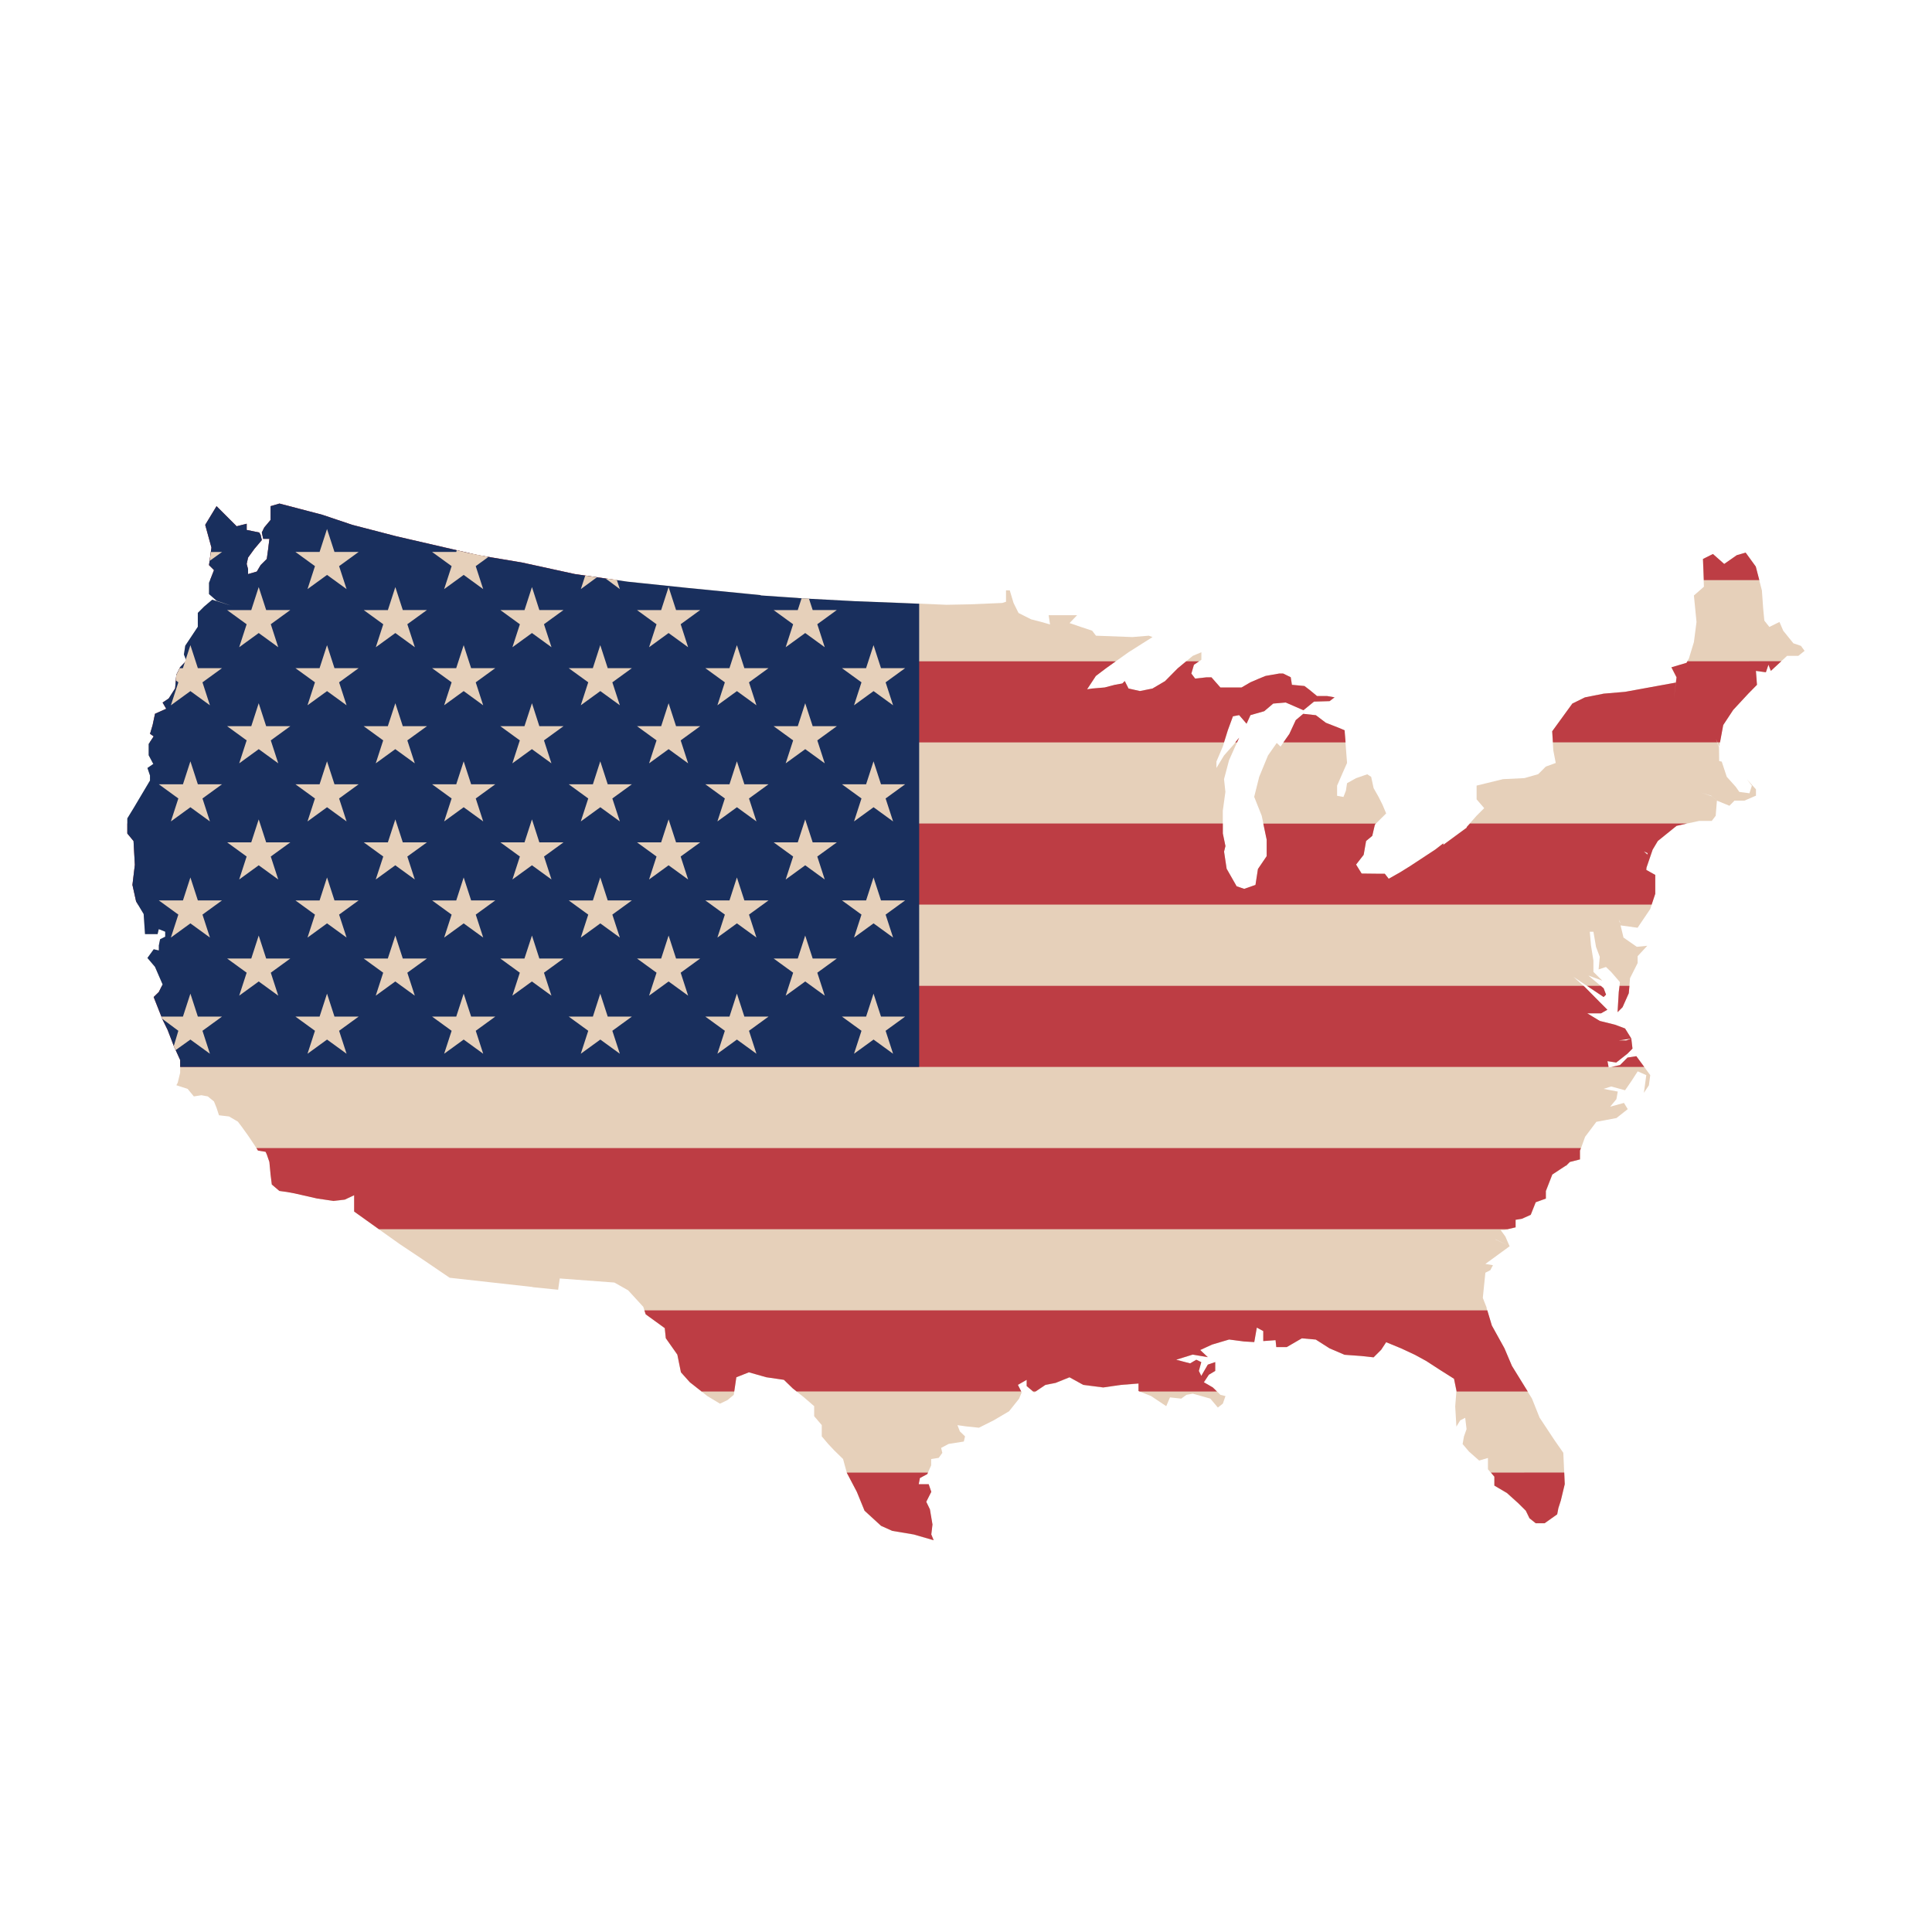
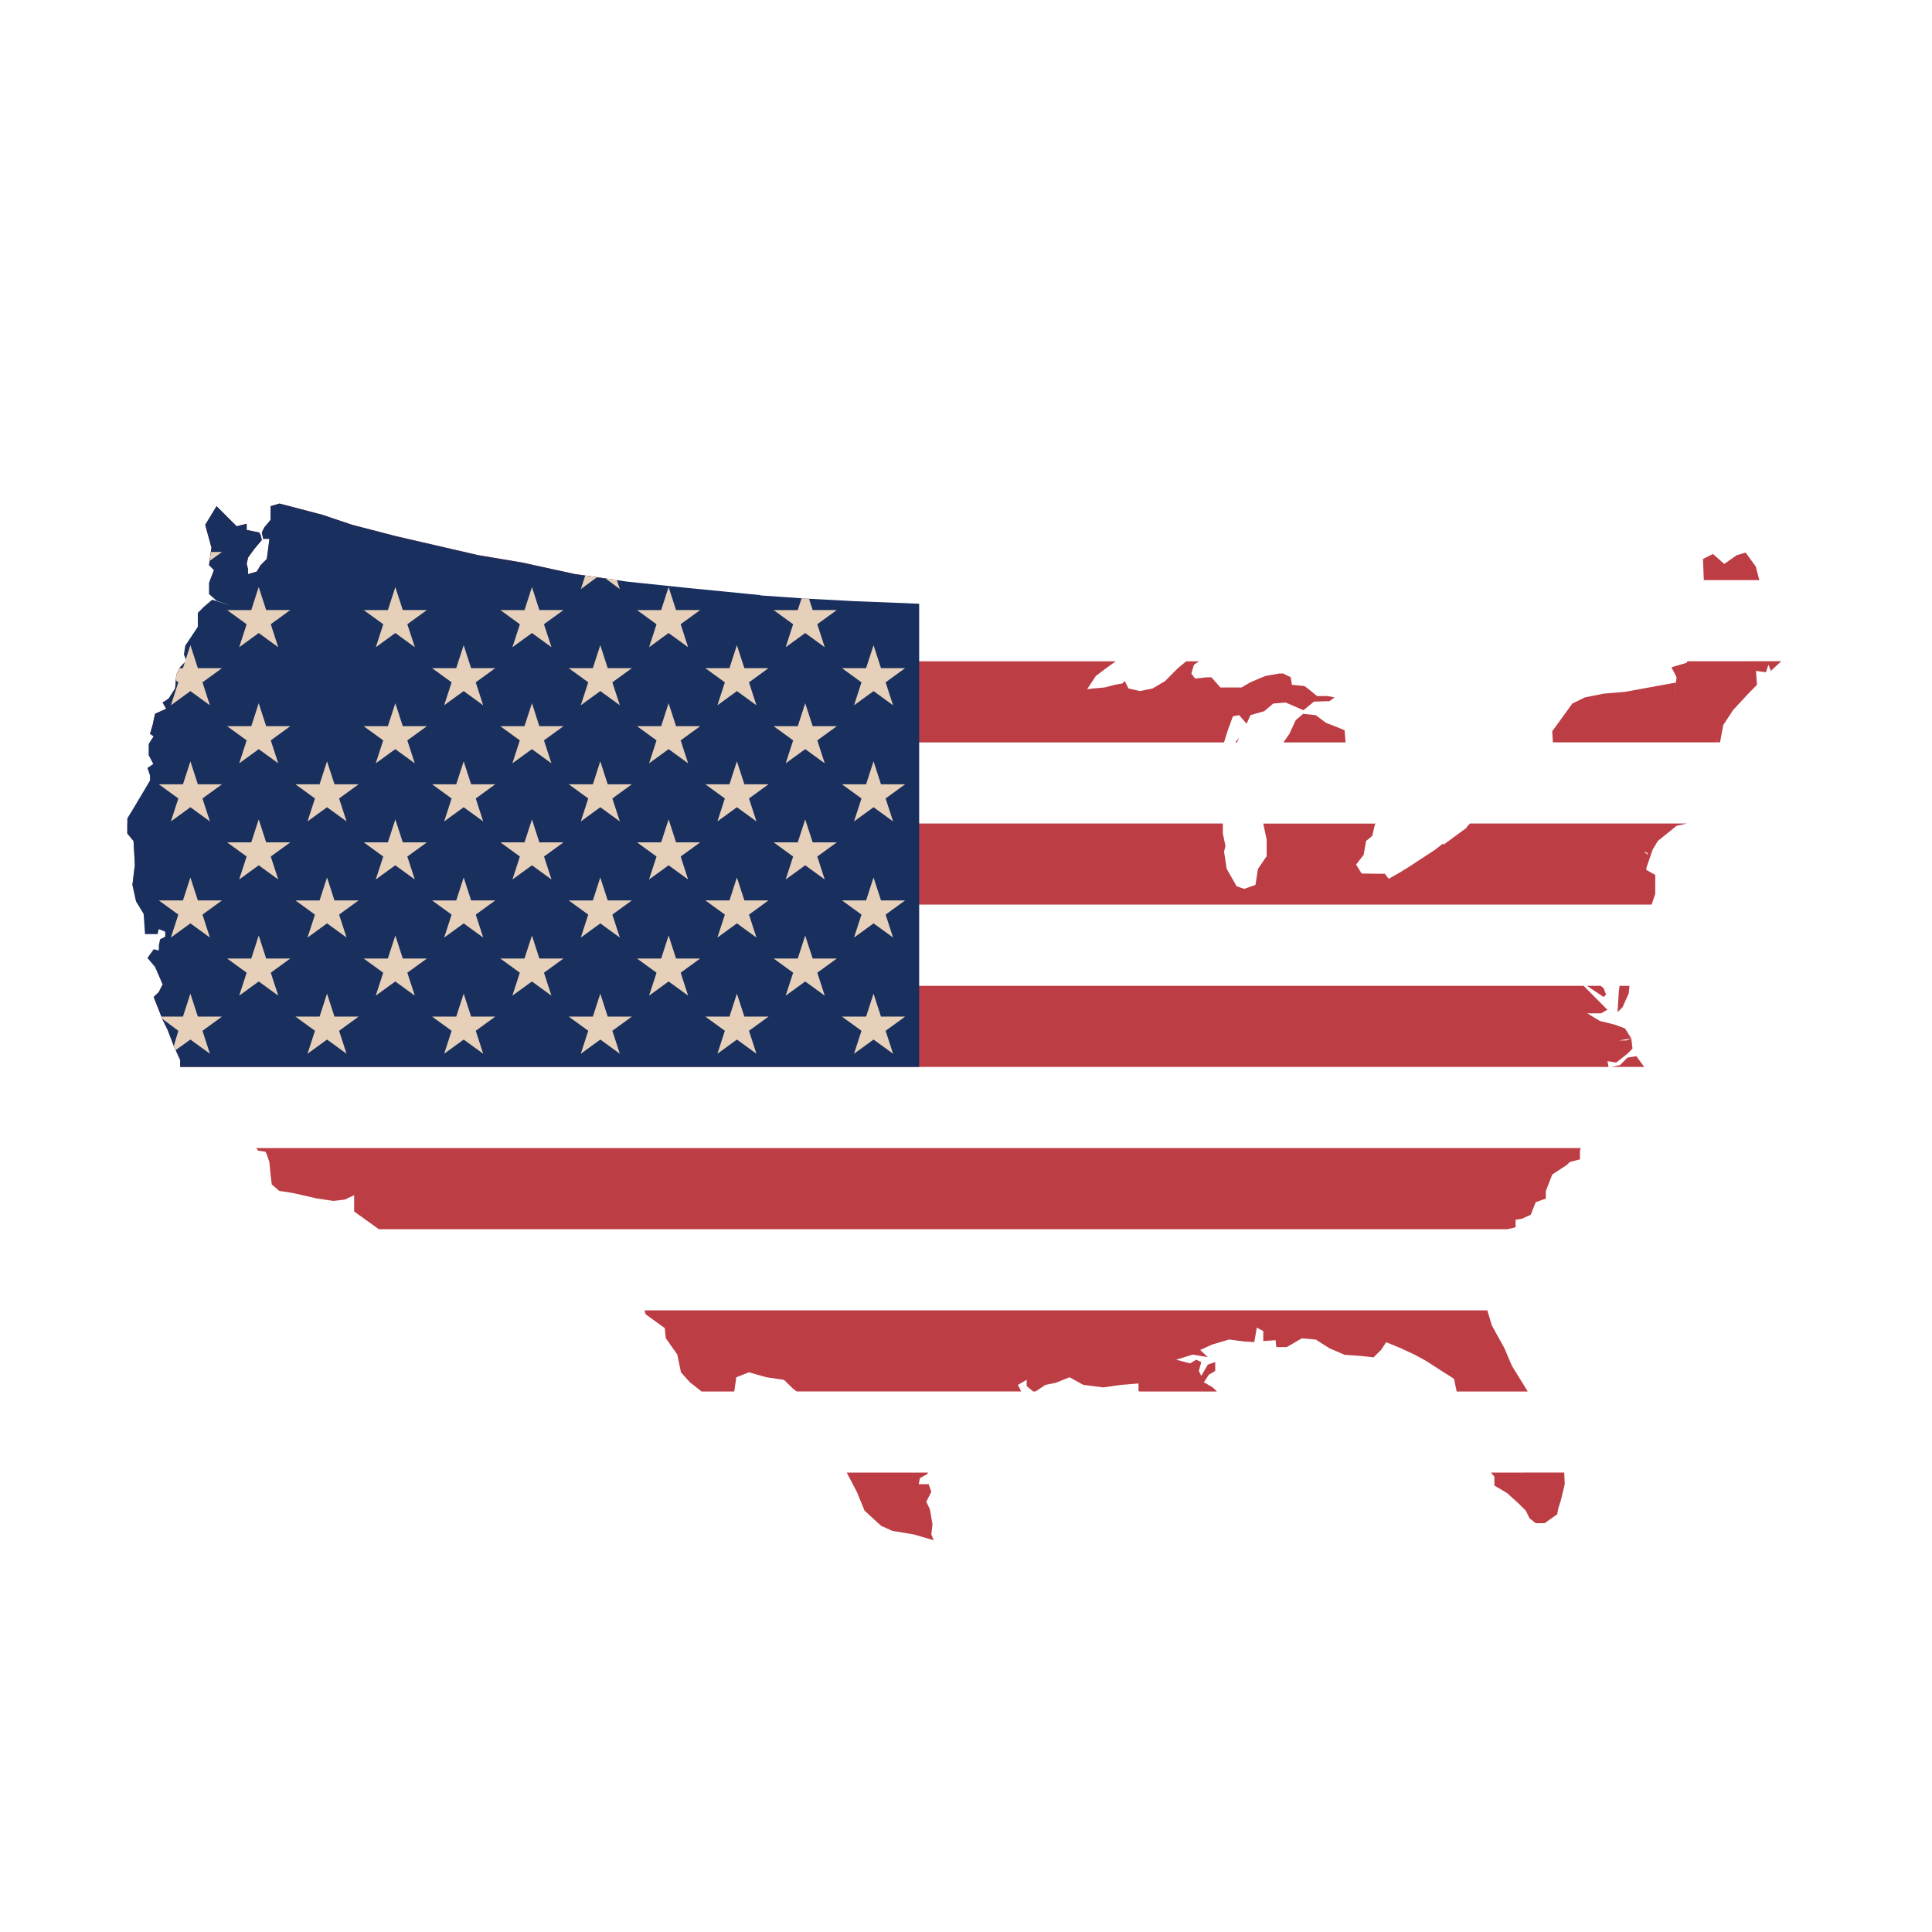
<svg xmlns="http://www.w3.org/2000/svg" id="Graphic_Elements" data-name="Graphic Elements" viewBox="0 0 1200 1200">
  <title>1</title>
  <g id="layer1">
-     <path id="polyline10" d="M842.3,537l4.72-6.07,1.5-8.58,3.83-3.18,1.62-7,7-6.95-2.35-5.57-2.36-4.69-3.09-5.45-1.51-7-2.44-1.59-7,2.44-5.54,3.1-.73,4.68-1.51,3.86-3.95-.73V488l3.1-7.13,3.09-7-.73-9.4-.86-10.9L831.4,452l-7.9-3.09-6.19-4.69-7.81-.85-4.68,4-4,8.54-5.45,7.81-2.36-2.27-5.45,7.81-5.45,13.26L779,494.93l4.68,11.76,3.1,14.85v10.22l-5.41,8-1.55,9.87-7,2.45-4.69-1.59-6.21-10.91L760.27,529l.85-3.46-1.62-7.81V503.57l1.62-11.73-.85-7.9,3.09-11.67,3.1-7,3.2-7-3.2,3.95-6.19,7L755.55,477V473l4-9.4,3.12-10.05,3.18-8.66,3.87-.74,4.6,5.34,2.44-5.34,8.54-2.44,5.57-4.71,7.78-.66,11,4.8,6.56-5.37,9.68-.28,3.09-2.36-4.68-.82h-6.22l-4.68-3.86-3.1-2.36-7.81-.74-.74-4.71L797,418.35h-2.44l-8.46,1.48-4,1.62-5.45,2.35L771.17,427H758l-5.53-6.3h-3.1l-7,.77-2.36-3.1,1.59-5.45,4.6-3.12v-4.69l-5.33,2.24-9.4,7.81-7.81,7.9-7.81,4.6L708,429.23,701,427.64l-2.33-4.6-1.51,1.5-4.71.85L686.13,427l-7.81.66-3.1.48,5.45-8.29,6.19-4.69L701,405.09l14.85-9.4-2.33-.85-10.16.85-22.64-.85-2.35-3.1-7.05-2.35L664.32,387l4.68-4.88H651.34l.85,5.73-5.56-1.59-6.19-1.59-7.81-3.94-3.1-6.22-2.35-7.81h-2.33v7.07l-2.36.74-20.3.85-14.37.28-27-1.13-29.53-1.14-29.95-1.59-28.91-2,0-.2-45.94-4.51-36.66-3.83-32.8-4.72-32.79-7.15-27.35-4.6L246.2,333.11,218.83,326l-18.69-6.28-26.6-6.95-5.46,1.59v8.54l-3.94,4.72-1.51,3.09.85,3.95h3.87l-.77,6.3-.85,6.19-3.84,3.86L159.54,355l-5.45,1.59V353.5l-.86-3.21.86-4L158,341l4.68-5.56-.74-3.18-.85-1.51-7.81-1.59V325.3L147,326.89,134.55,314.4,127.48,326l3.86,14.11-1.5,10.9,3.09,3.1L129.84,362v7l4.71,4.15,9.77,3.29-12.5-3.94-5.08,4.31-3.86,3.87v8.63l-7.81,11.75-.82,5.46,1.5,3.86-3.86,4-2.36,4.68-.74,8.47-3.94,6.3L101,436.38l2.24,3.86-7,3.1-1.47,7-1.62,5.45,2.27,1.59-3.12,4.72v7l2.92,5.54H95L91.59,477l1.59,4.68v3.13L83,502l-3.9,6.31v9.4l3.86,4.68.82,14.77-1.5,12.49,2.27,10.25,4.68,7.81.86,12.5h7.81l.73-3.1,4,1.59v3.1l-3.18,1.59-.77,3.86v3.09l-3.18-.73L91.55,595l4.69,5.53L101,611.48l-2.36,4.71-3.18,3.1L101,633.37l3.1,6.3,3.86,10.06,3.94,8.66v7.89l-1.5,6.19-.85,1.59,7,2.27L120.4,681l4.72-.74,3.94.74,3.84,3.12,1.61,4,1.51,4.6,6.27.74,5.46,3.21,2.35,3.1,4,5.56,3.09,4.6,3.1,4.69,4.71.76.74,1.59,1.62,4.69.74,7.81.77,6.22,4.68,4,4.71.65,4.69.85,14,3.18L207.15,746l7-.82,5.82-2.73v10.14l28.11,20,14.08,9.4,17.13,11.65,51.48,5.73.11.12,15.79,1.59,1-7,33.93,2.53v0l8.55,4.82,9.4,10.26,1.5,4.68,11.84,8.58.66,6.27,7.15,10.17,2.25,11,5.53,6.19,10.91,8.57,7.81,4.69,4.71-2.25,3.83-3.21,1.62-10.9,7.78-3.09L476,855.45l10.9,1.59,5.54,5.37,6.95,5.53,6.31,5.46v6.22l4.71,5.53v7l3.95,4.68,3.83,4.07,5.45,5.33,2.36,8.66,6.19,11.76,4.71,11.73,10.26,9.4,6.95,3.12,13.35,2.24,12.38,3.58-1.48-3.58.74-6.19-1.59-9.4-2.27-4.71,3.12-6.19-1.62-4.71h-6.19l.74-3.84,4.6-2.47,2.47-5.45v-3.95l4.69-.73,2.24-3.1-.74-3.09,4.69-2.47,9.4-1.48.76-3.21-3.21-3.1-1.5-3.86,5.45.77,7.89.82,9.32-4.68,9.4-5.54,6.22-7.81,1.59-3.86-2.36-4.68,5.45-3.13v3.86l4.69,4,7-4.68,6.31-1.23,8.66-3.49,8.54,4.72,12.41,1.59,11-1.59,10.91-.86V864l7.8,3.12,9.4,6.28,2.33-5.45,7,.76,3.21-2.35,3.94-.74,10.91,3.09,4.68,5.54,3.1-2.44,1.62-4.69-3.13-.76-4.68-4.6-5.54-3.21,3.1-4.69,3.94-2.36v-5.45l-4.6,1.59-4.06,7-1.5-3.1,1.5-5.45-3.09-1.5-3.84,2.27-8.66-2.27,10.25-3.18,9.4,1.59-4.71-4.43,7.33-3.38L763.42,832l9.31,1.22,6.3.37,1.59-9,4,2.16v6.22l7.63-.57.46,4.31h6.47l9.4-5.45,8.66.77,8.55,5.45,9.31,4,10.25.74,7.78.85,4.72-4.69,3.09-4.71,9.4,3.86,8.55,4,7,3.83,8.58,5.57,8.63,5.45,1.5,7.78-.74,9.4.74,12.52,2.36-3.86,3.1-1.59.85,7-1.62,4.6-.83,4.69,4,4.71,6.28,5.54,5.45-1.59v7l3.95,4.71v5.54l7.8,4.6,7,6.3,4.72,4.69,2.32,4.71,3.87,3.1h5.53l7.81-5.54.74-3.86,1.5-4.69,2.45-10.16L971,902.36l-5.45-7.81-9.31-14.08-4.69-11.76-12.52-20.3-4.69-11-7.8-14.11-3.27-10.93.17,0L921,806.13l1.59-15.62,3.09-1.59,1.62-3.09-4.71-.77,14.94-10.9.19.11L935,768l-2.92-4h2.35l7-1.62v-4.68l3.95-.65,5.45-2.45,3.1-7.8,6.3-2.28v-4.68l4-10.25,8.4-5.54.14.09,2.36-2.36,6.28-1.59v-5.45l3.12-8.63,7-9.32,12.49-2.35,7-5.54-2.35-3.86-8.55,2.35,3.86-4.68.85-4.72L996,676.33l4.72-1.5,8.63,2.36,3.86-5.57,4-6.19,5.33,2.36-1.5,11,3.12-4.72.83-6.27L1016.33,656l-5.45.85-4.68,4.69-7.07,1.5-.74-3.94,5.45.85,7-5.54,3.1-3.12-.74-6.28-3.21,1.22h-4.6l7.81-1.22-3.86-6.22-6.31-2.35-9.39-2.33-7.79-4.72h8.55l3.95-2.24-4.71-4.71-9.29-9.4-7-6.28,18.6,12.5,1.51-1.51L996,613.83l-9.4-7.89,8.66,3.18-5.56-5.45v-7l-1.51-9.4-.74-8.55h2.25l1.62,9.4,2.33,6.19-.74,7.81,4.6-1.51,3.21,3.1,5.45,6.3-.77,6.22-.74,12.5,3.1-3.1,3.86-8.66.82-9.4,4.72-9.4V593.9l6-6.47-6.51.65-8.26-5.74-1.82-7.55,10.57,1.45L1025,564.6l3.12-9.4V543.44l-5.57-3.09.12-1.42,3.83-11.19,3.21-5.37,11.64-9.4,7.07-1.59,7-1.5h7.78l2.44-3.18.77-9.4-3.21-2.73-4.69-1.61-2.27-.74,6.68,2.07,3.49,3,7.78,3.18,3.12-3.18h6.19l7.16-3.09v-3.95L1085,484l3.13,4-1.51,4.71-6.3-.85-2.27-3.21-5.54-6.19-3.1-9.4-1.59-.37-.11-8.57-2-5.14,2.1,4.68,2.44-13.26,6.2-9.4,9.39-10.13,5.37-5.46-.65-8.66,6.19.85,1.59-4.68,1.5,3.83,10.17-9.4h7l3.86-3.09-2.27-3.1-4.68-1.59-6.31-7.8-2.36-5.46-6.27,3.1-3.12-3.95-.74-7.81-.77-10.9-3.83-14.82-6.31-8.66-5.53,1.59-7.81,5.45-7-6.19-6.19,3.09.65,17.21-6.21,5.45,1.61,16.44-1.61,12.5-3.1,10.16-1.59,2.73-9.4,2.81,3.18,6.19-1.59,12.89,1.14-9.6-31.49,5.74L996,430.86l-11.64,2.32-7.81,3.87-12.49,17.2.73,11.84,1.51,7.81-6.19,2.25-4.71,4.71-8.55,2.44-13.35.65-16.35,4v8.54l4.71,5.46-4.71,4.71-6.19,7v.37l-14.48,10.65-.09-.88-5,3.86L875.75,538l-6.22,3.86-7,3.95-2.44-3.12h-4.68l-9.69-.11Zm178.75-8.14,2.24,1,0,.94Zm-15.59,42.22.77,1.65v.65ZM929.05,769.83l8,4-8.24-4Z" style="fill:#e6d0ba" />
    <path id="path5016" d="M400.25,813.9l.8,2.44,11.84,8.58.65,6.27,7.16,10.17,2.24,11,5.54,6.19,7.29,5.73h20.28l1.3-8.83,7.78-3.09L476,855.44l10.9,1.59,5.54,5.37,2.36,1.87H634.31l-2.07-4.11,5.45-3.13v3.86l4,3.38h1.53l6.11-4.11,6.3-1.23,8.66-3.49,8.55,4.72,12.41,1.59,11-1.59,10.9-.86V864l.71.28h48l-2.58-2.52-5.54-3.21,3.1-4.69,3.95-2.35V846l-4.6,1.59-4.06,7-1.51-3.09,1.51-5.46-3.1-1.5-3.83,2.27-8.66-2.27,10.25-3.18,9.4,1.59-4.72-4.43,7.33-3.38L763.43,832l9.31,1.22,6.31.37,1.59-9,4,2.16v6.22l7.64-.57.45,4.31h6.48l9.39-5.45,8.66.77,8.55,5.45,9.32,4,10.25.74,7.78.85,4.71-4.69,3.1-4.71,9.39,3.86,8.55,4,7,3.83,8.58,5.57,8.63,5.45L904.7,864l0,.28h44.21l-9.8-15.87-4.68-11-7.81-14.11-2.81-9.4Z" style="fill:#bd3d44" />
    <path id="path5018" d="M159.24,713.09l1,1.56,4.72.77.73,1.59,1.62,4.68.74,7.81.77,6.22,4.68,4,4.72.65,4.68.86,14,3.18,10.25,1.5,7-.82,5.82-2.73v10.14l15.39,11H936.22l5.13-1.19v-4.69l3.95-.65,5.45-2.44,3.1-7.81,6.3-2.27v-4.69l4-10.25,8.4-5.54.15.09,2.35-2.36,6.28-1.59v-5.45l.57-1.56Z" style="fill:#bd3d44" />
    <path id="path5020" d="M100.55,612.32l-1.93,3.86-3.19,3.09L101,633.36l3.1,6.3,3.86,10.05,3.95,8.66v4.32h887.2l-.68-3.58,5.45.85,7-5.53,3.09-3.13-.74-6.27-3.21,1.22h-4.6l7.81-1.22-3.86-6.22-6.3-2.36-9.4-2.33-7.78-4.71h8.54l3.95-2.24-4.71-4.72-9.29-9.4-.82-.73h-883Zm885.14,0,10.36,6.95,1.51-1.5-1.51-3.95-1.78-1.5Zm20.25,0-.49,3.86-.74,12.49,3.1-3.09,3.86-8.66.4-4.6Zm10.42,43.7-5.46.85-4.68,4.68-5.34,1.14h20.39l-4.91-6.67Z" style="fill:#bd3d44" />
    <path id="path5022" d="M79.08,511.5v6.16l3.86,4.69.82,14.77-1.5,12.49,2.27,10.25,1.22,2h940.12l2.24-6.72V543.42l-5.57-3.1.12-1.42,3.83-11.18,3.21-5.37,11.64-9.4,6.45-1.45H913l-2,2.22v.37l-14.49,10.65-.08-.88-5,3.86L875.77,538l-6.22,3.86-7,3.95-2.44-3.13h-4.69l-9.68-.11L842.29,537l4.71-6.07,1.51-8.58,3.83-3.18,1.62-7,.62-.63H784.65l2.1,10v10.22l-5.43,8-1.53,9.88-7,2.44-4.69-1.59-6.22-10.9-1.59-10.62.86-3.47-1.62-7.81V511.5H79.08Zm942,17.36,2.24,1-.06.93-2.18-1.9Z" style="fill:#bd3d44" />
    <path id="path5024" d="M115.45,410.73l-3.57,3.75-2.36,4.69-.74,8.46-4,6.3L101,436.37l2.24,3.86-6.95,3.1-1.48,7-1.62,5.45,2.27,1.59L93,461.13H760.25l2.36-7.55,3.18-8.66,3.86-.74,4.6,5.34,2.44-5.34,8.55-2.44L790.8,437l7.78-.66,11,4.8,6.56-5.36,9.68-.29,3.1-2.36-4.69-.82H818l-4.68-3.86-3.1-2.36-7.8-.74-.74-4.71L797,418.34h-2.44l-8.46,1.48-4,1.62-5.45,2.35L771.15,427H758l-5.54-6.3h-3.09l-7.05.77-2.35-3.1,1.59-5.45,3.18-2.16h-8l-5.31,4.4-7.81,7.9-7.81,4.6L708,429.22l-7.07-1.59L698.6,423l-1.5,1.5-4.71.85L686.11,427l-7.81.66-3.09.48,5.45-8.29,6.19-4.69,6.16-4.4Zm932.66,0-.54.94-9.4,2.81,3.18,6.19-1.59,12.89,1.13-9.6-31.49,5.74-13.34,1.14-11.64,2.32L976.61,437l-12.5,17.2.43,6.9h102.08l-.85-2.18,1,2.18h1.57l2-10.76,6.19-9.4,9.4-10.13,5.37-5.46-.65-8.66,6.19.86,1.59-4.69,1.5,3.83,6.48-6Zm-238.62,32.6-4.68,3.95-3.95,8.54-3.72,5.31h38.62l-.6-7.55L831.39,452l-7.9-3.09-6.19-4.69-7.8-.85Zm-39.84,14.85-2.41,2.95h1.08l1.34-2.95Z" style="fill:#bd3d44" />
    <path id="path5026" d="M173.52,312.79l-5.45,1.6v8.54l-3.95,4.72-1.5,3.09.85,3.95h3.86l-.77,6.3-.85,6.19L161.88,351,159.52,355l-5.45,1.59v-3.09l-.85-3.21.85-3.95,3.86-5.34,4.69-5.56-.74-3.18-.85-1.51-7.81-1.59v-3.86L147,326.88l-12.5-12.49L127.46,326l3.87,14.11L129.82,351l3.1,3.1-2.42,6.19H383.14l-26.07-3.75-32.8-7.16-27.34-4.6L246.19,333.1,218.81,326l-18.68-6.28-26.6-7Zm910.78,30.44-5.54,1.59-7.81,5.46-7-6.19-6.19,3.09.51,13.15h34.48l-2.19-8.43-6.3-8.67Z" style="fill:#bd3d44" />
    <path id="path5036" d="M526,914.65l0,.17,6.19,11.76L537,938.3l10.25,9.4,6.95,3.13,13.35,2.24,12.38,3.58-1.48-3.58.74-6.19-1.59-9.4-2.27-4.71,3.12-6.19-1.62-4.72h-6.19l.74-3.83,4.6-2.47.4-.91H526Zm400.06,0,2.13,2.53v5.53l7.81,4.6,7,6.31,4.72,4.68L950,943l3.86,3.09h5.53l7.81-5.54.74-3.86,1.51-4.68,2.44-10.17-.31-7.21Z" style="fill:#bd3d44" />
    <path id="path5040" d="M173.52,312.79l-5.45,1.6v8.54l-3.95,4.72-1.5,3.09.85,3.95h3.86l-.77,6.3-.85,6.19L161.88,351,159.52,355l-5.45,1.59v-3.09l-.85-3.21.85-3.95,3.86-5.34,4.69-5.56-.74-3.18-.85-1.51-7.81-1.59v-3.86L147,326.88l-12.5-12.49L127.46,326l3.87,14.11L129.82,351l3.1,3.1-3.1,7.89v7l4.72,4.15,9.76,3.29-12.49-3.94-5.08,4.31-3.87,3.86v8.64l-7.8,11.75-.83,5.45,1.51,3.87-3.86,4-2.36,4.68-.74,8.47-4,6.3L101,436.37l2.24,3.86-6.95,3.1-1.48,7-1.62,5.45,2.27,1.59-3.12,4.72v7l2.93,5.54H95L91.57,477l1.59,4.68v3.13L82.94,502l-3.86,6.31v9.4l3.86,4.68.82,14.77-1.5,12.49,2.27,10.25,4.69,7.81.85,12.5h7.81l.73-3.1,4,1.59v3.1l-3.18,1.59-.77,3.86v3.09l-3.18-.74L91.57,595l4.69,5.53L101,611.46l-2.36,4.71-3.18,3.1L101,633.35l3.1,6.3,3.86,10.06,3.95,8.66v4.31h459V375l-10-.43-29.53-1.14-30-1.59-28.91-2,0-.19-45.94-4.52-36.66-3.83-32.8-4.72-32.79-7.15-27.35-4.6-13.23-3.06-37.51-8.67L218.82,326l-18.69-6.28Z" style="fill:#192f5d" />
    <g id="g274">
      <g id="g218">
        <g id="g194">
          <path id="polygon207" d="M131,342.88l6.93-.05-7.69,5.53Z" style="fill:#e6d0ba;fill-rule:evenodd" />
-           <path id="polygon188" d="M203.12,328.57l4.63,14.26h15l-12.13,8.81,4.64,14.26-12.13-8.81L191,365.9l4.63-14.26-12.13-8.81h15Z" style="fill:#e6d0ba;fill-rule:evenodd" />
-           <path id="polygon189" d="M291.44,343.56l11.93,2.35-7.89,5.73,4.63,14.26L288,357.09l-12.13,8.81,4.64-14.26-12.13-8.81h15l.34-1.06Z" style="fill:#e6d0ba;fill-rule:evenodd" />
          <path id="polygon190" d="M383.1,360.14,385,365.9l-8.86-6.58-5.37-.77-10,7.35,2.73-8.39,7.47,1.06,4.83.69Z" style="fill:#e6d0ba;fill-rule:evenodd" />
        </g>
        <g id="g205">
          <path id="polygon193" d="M160.69,364.64l4.63,14.26h15l-12.13,8.81L172.82,402l-12.13-8.81L148.56,402l4.63-14.26-12.13-8.81h15Z" style="fill:#e6d0ba;fill-rule:evenodd" />
          <path id="polygon201" d="M245.55,364.64l4.63,14.26h15L253,387.71,257.68,402l-12.13-8.81L233.42,402l4.63-14.26-12.13-8.81h15Z" style="fill:#e6d0ba;fill-rule:evenodd" />
          <path id="polygon202" d="M330.41,364.64,335,378.9h15l-12.13,8.81L342.54,402l-12.13-8.81L318.28,402l4.63-14.26-12.12-8.81h15Z" style="fill:#e6d0ba;fill-rule:evenodd" />
          <path id="polygon203" d="M415.28,364.64l4.63,14.26h15l-12.13,8.81L427.4,402l-12.13-8.81L403.15,402l4.63-14.26-12.13-8.81h15Z" style="fill:#e6d0ba;fill-rule:evenodd" />
          <path id="polygon204" d="M502.45,371.78l2.32,7.12h15l-12.13,8.81L512.26,402l-12.13-8.81L488,402l4.63-14.26-12.13-8.81h15l2.38-7.31Z" style="fill:#e6d0ba;fill-rule:evenodd" />
        </g>
      </g>
      <g id="g232">
        <g id="g233">
          <path id="polygon234" d="M118.26,400.72,122.89,415h15l-12.13,8.81,4.63,14.26-12.13-8.81-12.12,8.81,4.63-14.26-1.54-1.21.3-3.42,2.07-4.12,2-.06Z" style="fill:#e6d0ba;fill-rule:evenodd" />
-           <path id="polygon235" d="M203.12,400.72,207.75,415h15l-12.13,8.81,4.64,14.26-12.13-8.81L191,438.05l4.63-14.26L183.49,415h15Z" style="fill:#e6d0ba;fill-rule:evenodd" />
          <path id="polygon236" d="M288,400.72,292.61,415h15l-12.13,8.81,4.63,14.26L288,429.24l-12.13,8.81,4.64-14.26L268.36,415h15Z" style="fill:#e6d0ba;fill-rule:evenodd" />
          <path id="polygon237" d="M372.84,400.72,377.47,415h15l-12.13,8.81L385,438.05l-12.13-8.81-12.13,8.81,4.63-14.26L353.22,415h15Z" style="fill:#e6d0ba;fill-rule:evenodd" />
          <path id="polygon238" d="M457.7,400.72,462.34,415h15l-12.13,8.81,4.63,14.26-12.13-8.81-12.12,8.81,4.63-14.26L438.08,415h15Z" style="fill:#e6d0ba;fill-rule:evenodd" />
          <path id="polygon239" d="M542.57,400.72,547.2,415h15l-12.13,8.81,4.64,14.26-12.13-8.81-12.13,8.81,4.63-14.26L522.94,415h15Z" style="fill:#e6d0ba;fill-rule:evenodd" />
        </g>
        <g id="g240">
          <path id="polygon241" d="M160.69,436.79l4.63,14.26h15l-12.13,8.81,4.64,14.26-12.13-8.81-12.13,8.81,4.63-14.26-12.13-8.81h15Z" style="fill:#e6d0ba;fill-rule:evenodd" />
          <path id="polygon242" d="M245.55,436.79l4.63,14.26h15L253,459.86l4.64,14.26-12.13-8.81-12.13,8.81,4.63-14.26-12.13-8.81h15Z" style="fill:#e6d0ba;fill-rule:evenodd" />
          <path id="polygon243" d="M330.41,436.79,335,451.05h15l-12.13,8.81,4.63,14.26-12.13-8.81-12.13,8.81,4.63-14.26-12.12-8.81h15Z" style="fill:#e6d0ba;fill-rule:evenodd" />
          <path id="polygon244" d="M415.28,436.79l4.63,14.26h15l-12.13,8.81,4.63,14.26-12.13-8.81-12.12,8.81,4.63-14.26-12.13-8.81h15Z" style="fill:#e6d0ba;fill-rule:evenodd" />
          <path id="polygon245" d="M500.13,436.79l4.64,14.26h15l-12.13,8.81,4.63,14.26-12.13-8.81L488,474.12l4.64-14.26-12.13-8.81h15Z" style="fill:#e6d0ba;fill-rule:evenodd" />
        </g>
      </g>
      <g id="g246">
        <g id="g247">
          <path id="polygon248" d="M118.26,472.87l4.63,14.26h15l-12.13,8.81,4.63,14.26-12.13-8.81-12.12,8.81,4.63-14.26-12.13-8.81h15Z" style="fill:#e6d0ba;fill-rule:evenodd" />
          <path id="polygon249" d="M203.12,472.87l4.63,14.26h15l-12.13,8.81,4.64,14.26-12.13-8.81L191,510.2l4.63-14.26-12.13-8.81h15Z" style="fill:#e6d0ba;fill-rule:evenodd" />
          <path id="polygon250" d="M288,472.87l4.63,14.26h15l-12.13,8.81,4.63,14.26L288,501.39l-12.13,8.81,4.64-14.26-12.13-8.81h15Z" style="fill:#e6d0ba;fill-rule:evenodd" />
          <path id="polygon251" d="M372.84,472.87l4.63,14.26h15l-12.13,8.81L385,510.2l-12.13-8.81-12.13,8.81,4.63-14.26-12.12-8.81h15Z" style="fill:#e6d0ba;fill-rule:evenodd" />
          <path id="polygon252" d="M457.7,472.87l4.64,14.26h15l-12.13,8.81,4.63,14.26-12.13-8.81-12.12,8.81,4.63-14.26-12.13-8.81h15Z" style="fill:#e6d0ba;fill-rule:evenodd" />
          <path id="polygon253" d="M542.57,472.87l4.63,14.26h15l-12.13,8.81,4.64,14.26-12.13-8.81-12.13,8.81,4.63-14.26-12.13-8.81h15Z" style="fill:#e6d0ba;fill-rule:evenodd" />
        </g>
        <g id="g254">
          <path id="polygon255" d="M160.69,508.94l4.63,14.26h15L168.18,532l4.64,14.26-12.13-8.81-12.13,8.81L153.19,532l-12.13-8.81h15Z" style="fill:#e6d0ba;fill-rule:evenodd" />
          <path id="polygon256" d="M245.55,508.94l4.63,14.26h15L253,532l4.64,14.26-12.13-8.81-12.13,8.81L238.05,532l-12.13-8.81h15Z" style="fill:#e6d0ba;fill-rule:evenodd" />
          <path id="polygon257" d="M330.41,508.94,335,523.2h15L337.91,532l4.63,14.26-12.13-8.81-12.13,8.81L322.91,532l-12.12-8.81h15Z" style="fill:#e6d0ba;fill-rule:evenodd" />
          <path id="polygon258" d="M415.28,508.94l4.63,14.26h15L422.77,532l4.63,14.26-12.13-8.81-12.12,8.81L407.78,532l-12.13-8.81h15Z" style="fill:#e6d0ba;fill-rule:evenodd" />
          <path id="polygon259" d="M500.13,508.94l4.64,14.26h15L507.63,532l4.63,14.26-12.13-8.81L488,546.27,492.64,532l-12.13-8.81h15Z" style="fill:#e6d0ba;fill-rule:evenodd" />
        </g>
      </g>
      <g id="g260">
        <g id="g261">
          <path id="polygon262" d="M118.26,545l4.63,14.26h15l-12.13,8.81,4.63,14.26-12.13-8.81-12.12,8.81,4.63-14.26-12.13-8.81h15Z" style="fill:#e6d0ba;fill-rule:evenodd" />
          <path id="polygon263" d="M203.12,545l4.63,14.26h15l-12.13,8.81,4.64,14.26-12.13-8.81L191,582.35l4.63-14.26-12.13-8.81h15Z" style="fill:#e6d0ba;fill-rule:evenodd" />
          <path id="polygon264" d="M288,545l4.63,14.26h15l-12.13,8.81,4.63,14.26L288,573.54l-12.13,8.81,4.64-14.26-12.13-8.81h15Z" style="fill:#e6d0ba;fill-rule:evenodd" />
          <path id="polygon265" d="M372.84,545l4.63,14.26h15l-12.13,8.81L385,582.35l-12.13-8.81-12.13,8.81,4.63-14.26-12.12-8.81h15Z" style="fill:#e6d0ba;fill-rule:evenodd" />
          <path id="polygon266" d="M457.7,545l4.64,14.26h15l-12.13,8.81,4.63,14.26-12.13-8.81-12.12,8.81,4.63-14.26-12.13-8.81h15Z" style="fill:#e6d0ba;fill-rule:evenodd" />
          <path id="polygon267" d="M542.57,545l4.63,14.26h15l-12.13,8.81,4.64,14.26-12.13-8.81-12.13,8.81,4.63-14.26-12.13-8.81h15Z" style="fill:#e6d0ba;fill-rule:evenodd" />
        </g>
        <g id="g268">
          <path id="polygon269" d="M160.69,581.09l4.63,14.26h15l-12.13,8.81,4.64,14.26-12.13-8.81-12.13,8.81,4.63-14.26-12.13-8.81h15Z" style="fill:#e6d0ba;fill-rule:evenodd" />
          <path id="polygon270" d="M245.55,581.09l4.63,14.26h15L253,604.16l4.64,14.26-12.13-8.81-12.13,8.81,4.63-14.26-12.13-8.81h15Z" style="fill:#e6d0ba;fill-rule:evenodd" />
          <path id="polygon271" d="M330.41,581.09,335,595.35h15l-12.13,8.81,4.63,14.26-12.13-8.81-12.13,8.81,4.63-14.26-12.12-8.81h15Z" style="fill:#e6d0ba;fill-rule:evenodd" />
          <path id="polygon272" d="M415.28,581.09l4.63,14.26h15l-12.13,8.81,4.63,14.26-12.13-8.81-12.12,8.81,4.63-14.26-12.13-8.81h15Z" style="fill:#e6d0ba;fill-rule:evenodd" />
          <path id="polygon273" d="M500.13,581.09l4.64,14.26h15l-12.13,8.81,4.63,14.26-12.13-8.81L488,618.42l4.64-14.26-12.13-8.81h15Z" style="fill:#e6d0ba;fill-rule:evenodd" />
        </g>
      </g>
      <g id="g211">
        <path id="polygon212" d="M118.26,617.17l4.63,14.26h15l-12.13,8.81,4.63,14.26-12.13-8.81-9.16,6.55-1.16-2.54,2.83-9.46-10-7.44-.54-1.38h13.4Z" style="fill:#e6d0ba;fill-rule:evenodd" />
        <path id="polygon213" d="M203.12,617.17l4.63,14.26h15l-12.13,8.81,4.64,14.26-12.13-8.81L191,654.5l4.63-14.26-12.13-8.81h15Z" style="fill:#e6d0ba;fill-rule:evenodd" />
        <path id="polygon214" d="M288,617.17l4.63,14.26h15l-12.13,8.81,4.63,14.26L288,645.69l-12.13,8.81,4.64-14.26-12.13-8.81h15Z" style="fill:#e6d0ba;fill-rule:evenodd" />
        <path id="polygon215" d="M372.84,617.17l4.63,14.26h15l-12.13,8.81L385,654.5l-12.13-8.81-12.13,8.81,4.63-14.26-12.12-8.81h15Z" style="fill:#e6d0ba;fill-rule:evenodd" />
        <path id="polygon216" d="M457.7,617.17l4.64,14.26h15l-12.13,8.81,4.63,14.26-12.13-8.81-12.12,8.81,4.63-14.26-12.13-8.81h15Z" style="fill:#e6d0ba;fill-rule:evenodd" />
        <path id="polygon217" d="M542.57,617.17l4.63,14.26h15l-12.13,8.81,4.64,14.26-12.13-8.81-12.13,8.81,4.63-14.26-12.13-8.81h15Z" style="fill:#e6d0ba;fill-rule:evenodd" />
      </g>
    </g>
  </g>
</svg>